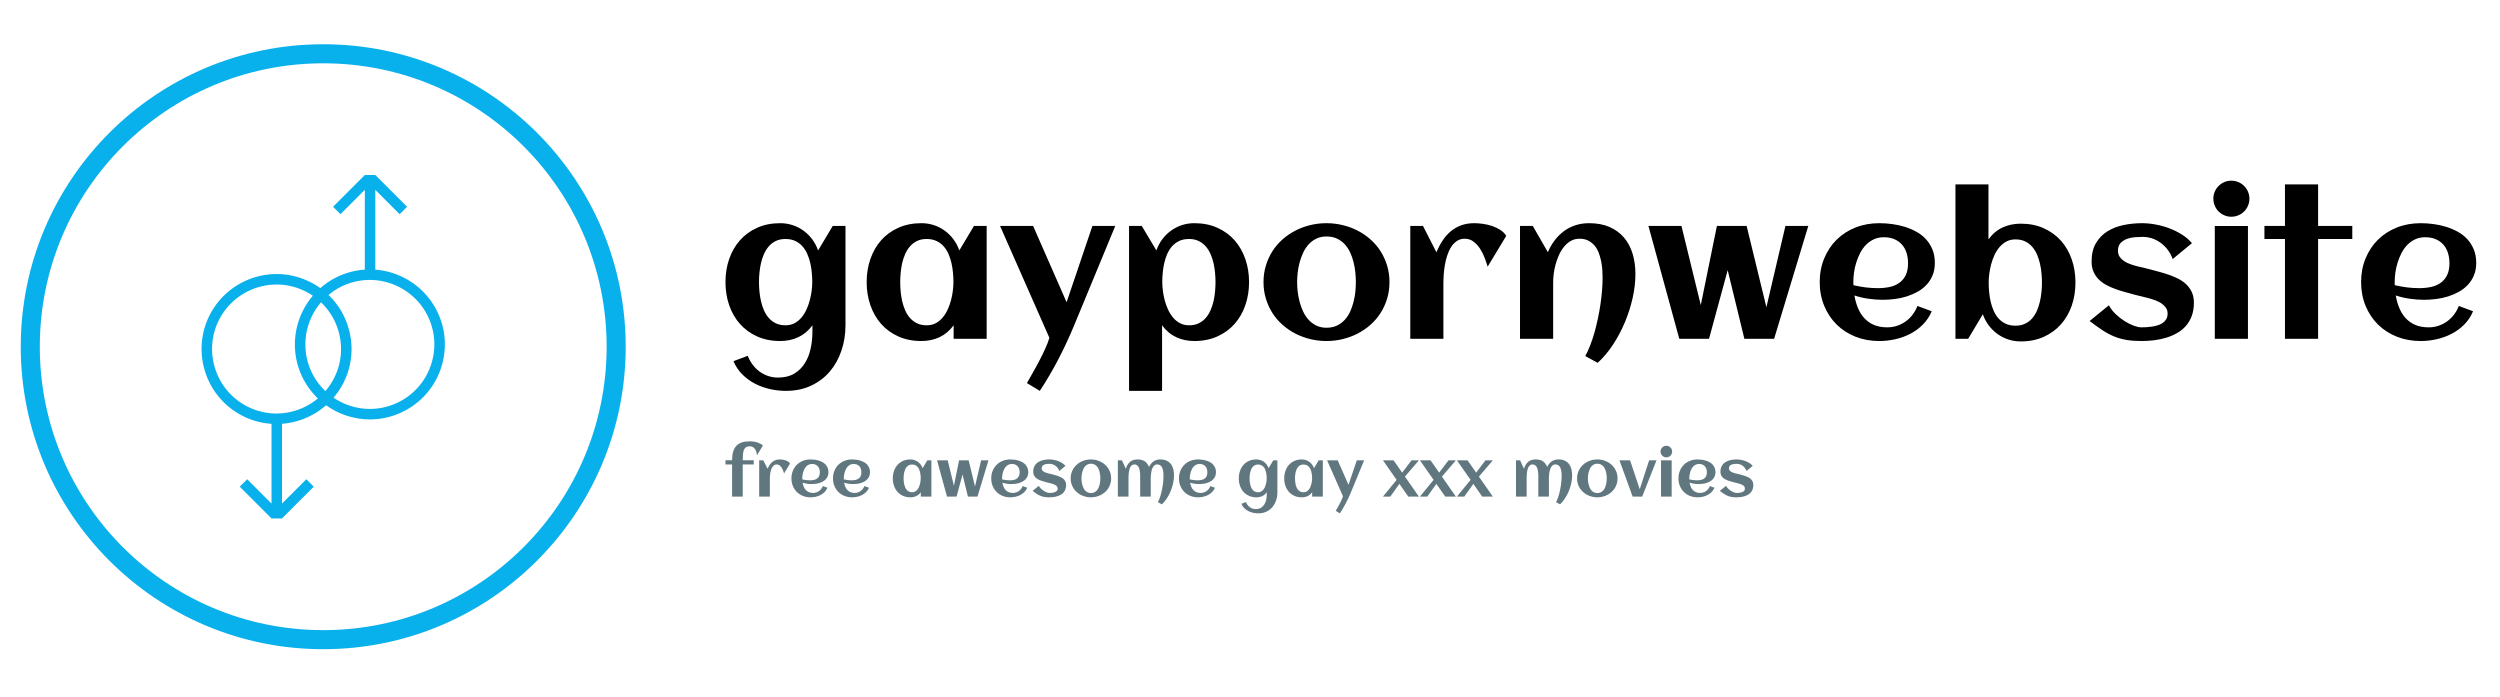
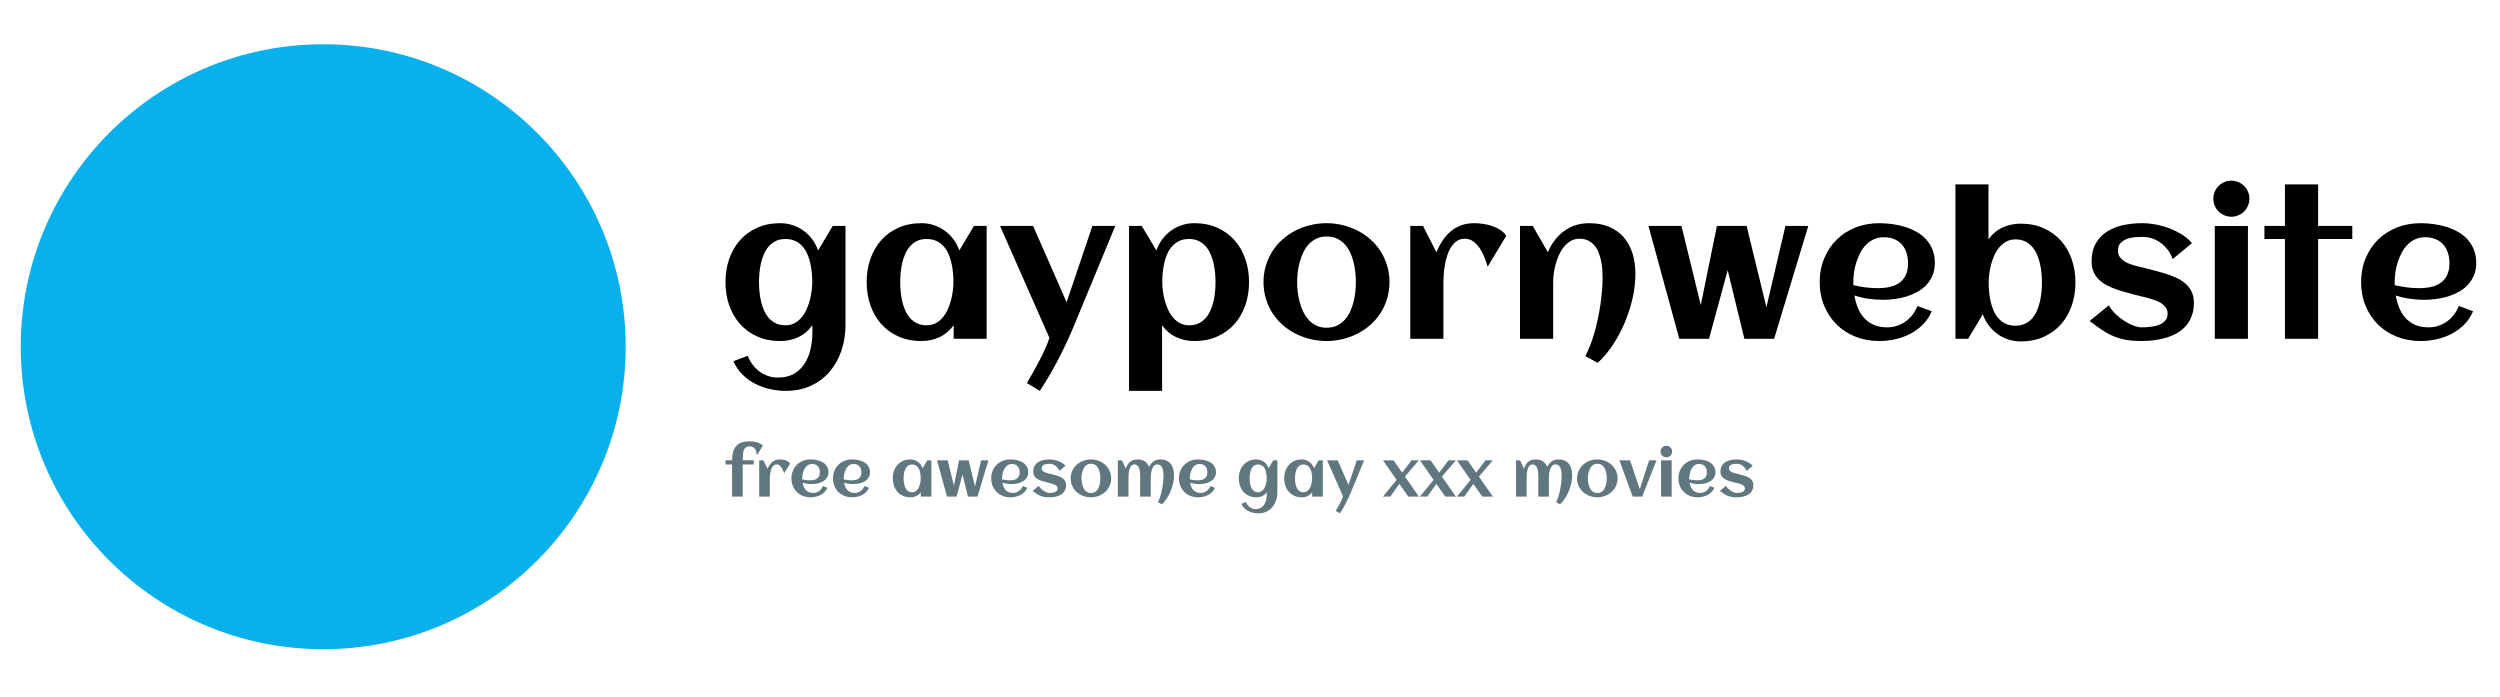
<svg xmlns="http://www.w3.org/2000/svg" version="1.1" width="226" height="63" viewBox="0 0 226 63">
  <g transform="matrix(1,0,0,1,-0.137,3.844)">
    <svg viewBox="0 0 396 98" data-background-color="#dedede" preserveAspectRatio="xMidYMid meet" height="55" width="226">
      <g id="tight-bounds" transform="matrix(1,0,0,1,0.24,0.278)">
        <svg viewBox="0 0 395.52 97.443" height="97.443" width="395.52">
          <g>
            <svg viewBox="0 0 554.73 136.667" height="97.443" width="395.52">
              <g transform="matrix(1,0,0,1,159.21,30.69)">
                <svg viewBox="0 0 395.52 75.288" height="75.288" width="395.52">
                  <g id="textblocktransform">
                    <svg viewBox="0 0 395.52 75.288" height="75.288" width="395.52" id="textblock">
                      <g>
                        <svg viewBox="0 0 395.52 47.745" height="47.745" width="395.52">
                          <g transform="matrix(1,0,0,1,0,0)">
                            <svg width="395.52" viewBox="1.86 -39.5 437.37 52.51" height="47.745" data-palette-color="#000000">
                              <g class="wordmark-text-0" data-fill-palette-color="primary" id="text-0">
                                <path d="M31.84-28.2L31.84-3.39Q31.84-0.02 30.83 2.95 29.83 5.93 27.93 8.17 26.03 10.4 23.25 11.71 20.48 13.01 16.94 13.01L16.94 13.01Q14.99 13.01 13 12.57 11.01 12.13 9.24 11.22 7.47 10.3 6.07 8.9 4.66 7.5 3.86 5.59L3.86 5.59 7.42 4.25Q7.89 5.44 8.63 6.45 9.38 7.45 10.35 8.17 11.33 8.89 12.5 9.29 13.67 9.69 14.97 9.69L14.97 9.69Q17.41 9.69 19.06 8.69 20.7 7.69 21.7 6.08 22.71 4.47 23.14 2.43 23.58 0.39 23.58-1.71L23.58-1.71 23.58-3.37Q22.12-1.37 20.06-0.4 17.99 0.56 15.53 0.56L15.53 0.56Q12.3 0.56 9.77-0.59 7.23-1.73 5.47-3.72 3.71-5.71 2.78-8.4 1.86-11.08 1.86-14.16L1.86-14.16Q1.86-17.24 2.78-19.92 3.71-22.61 5.47-24.6 7.23-26.59 9.77-27.73 12.3-28.88 15.53-28.88L15.53-28.88Q17.16-28.88 18.64-28.39 20.12-27.91 21.35-27.01 22.58-26.12 23.52-24.87 24.46-23.61 25-22.07L25-22.07 28.66-28.2 31.84-28.2ZM23.54-14.16L23.54-14.16Q23.54-15.26 23.43-16.48 23.32-17.7 23.05-18.9 22.78-20.09 22.3-21.18 21.83-22.27 21.08-23.11 20.34-23.95 19.29-24.44 18.24-24.93 16.85-24.93L16.85-24.93Q15.45-24.93 14.43-24.43 13.4-23.93 12.67-23.08 11.94-22.24 11.46-21.14 10.99-20.04 10.72-18.85 10.45-17.65 10.34-16.44 10.23-15.23 10.23-14.16L10.23-14.16Q10.23-13.09 10.34-11.87 10.45-10.64 10.72-9.45 10.99-8.25 11.46-7.15 11.94-6.05 12.67-5.21 13.4-4.37 14.43-3.87 15.45-3.37 16.85-3.37L16.85-3.37Q18.12-3.37 19.1-3.89 20.09-4.42 20.84-5.3 21.58-6.18 22.09-7.3 22.61-8.42 22.92-9.62 23.24-10.82 23.39-12 23.54-13.18 23.54-14.16ZM67.11-28.2L67.11 0 58.86 0 58.86-3.37Q57.39-1.37 55.33-0.4 53.27 0.56 50.8 0.56L50.8 0.56Q47.58 0.56 45.04-0.59 42.5-1.73 40.74-3.72 38.99-5.71 38.06-8.4 37.13-11.08 37.13-14.16L37.13-14.16Q37.13-17.24 38.06-19.92 38.99-22.61 40.74-24.6 42.5-26.59 45.04-27.73 47.58-28.88 50.8-28.88L50.8-28.88Q52.44-28.88 53.92-28.39 55.39-27.91 56.63-27.01 57.86-26.12 58.8-24.87 59.74-23.61 60.28-22.07L60.28-22.07 63.94-28.2 67.11-28.2ZM58.81-14.16L58.81-14.16Q58.81-15.26 58.7-16.48 58.59-17.7 58.32-18.9 58.05-20.09 57.58-21.18 57.1-22.27 56.36-23.11 55.61-23.95 54.56-24.44 53.51-24.93 52.12-24.93L52.12-24.93Q50.73-24.93 49.7-24.43 48.68-23.93 47.95-23.08 47.21-22.24 46.74-21.14 46.26-20.04 45.99-18.85 45.73-17.65 45.62-16.44 45.51-15.23 45.51-14.16L45.51-14.16Q45.51-13.09 45.62-11.87 45.73-10.64 45.99-9.45 46.26-8.25 46.74-7.15 47.21-6.05 47.95-5.21 48.68-4.37 49.7-3.87 50.73-3.37 52.12-3.37L52.12-3.37Q53.39-3.37 54.38-3.89 55.37-4.42 56.11-5.3 56.86-6.18 57.37-7.3 57.88-8.42 58.2-9.62 58.52-10.82 58.66-12 58.81-13.18 58.81-14.16ZM93.53-28.2L99.24-28.2 88.98-3.39Q87.23 0.85 85.07 5.02 82.91 9.18 80.39 13.01L80.39 13.01 77.17 11.06Q77.78 9.96 78.61 8.52 79.44 7.08 80.24 5.54 81.05 4 81.73 2.5 82.42 1 82.78-0.24L82.78-0.24 70.45-28.2 78.71-28.2 87.08-9.13 93.53-28.2ZM132.66-14.16L132.66-14.16Q132.66-11.08 131.73-8.4 130.8-5.71 129.05-3.72 127.29-1.73 124.75-0.59 122.21 0.56 118.99 0.56L118.99 0.56Q116.52 0.56 114.46-0.4 112.39-1.37 110.93-3.37L110.93-3.37 110.93 13.01 102.68 13.01 102.68-28.2 105.85-28.2 109.51-22.07Q110.05-23.61 110.99-24.87 111.93-26.12 113.16-27.01 114.4-27.91 115.87-28.39 117.35-28.88 118.99-28.88L118.99-28.88Q122.21-28.88 124.75-27.73 127.29-26.59 129.05-24.6 130.8-22.61 131.73-19.92 132.66-17.24 132.66-14.16ZM124.28-14.16L124.28-14.16Q124.28-15.23 124.17-16.44 124.06-17.65 123.8-18.85 123.53-20.04 123.05-21.14 122.58-22.24 121.84-23.08 121.11-23.93 120.07-24.43 119.04-24.93 117.67-24.93L117.67-24.93Q116.25-24.93 115.21-24.44 114.18-23.95 113.43-23.11 112.69-22.27 112.21-21.18 111.74-20.09 111.47-18.9 111.2-17.7 111.09-16.48 110.98-15.26 110.98-14.16L110.98-14.16Q110.98-13.18 111.13-12 111.27-10.82 111.59-9.62 111.91-8.42 112.42-7.3 112.93-6.18 113.68-5.3 114.42-4.42 115.41-3.89 116.4-3.37 117.67-3.37L117.67-3.37Q119.06-3.37 120.09-3.87 121.11-4.37 121.84-5.21 122.58-6.05 123.05-7.15 123.53-8.25 123.8-9.45 124.06-10.64 124.17-11.87 124.28-13.09 124.28-14.16ZM167.74-14.16L167.74-14.16Q167.74-11.96 167.15-10.03 166.57-8.11 165.53-6.47 164.49-4.83 163.03-3.53 161.56-2.22 159.82-1.32 158.07-0.42 156.08 0.07 154.09 0.56 151.99 0.56L151.99 0.56Q149.89 0.56 147.91 0.07 145.94-0.42 144.19-1.32 142.45-2.22 140.98-3.53 139.52-4.83 138.48-6.47 137.44-8.11 136.86-10.05 136.27-11.99 136.27-14.16L136.27-14.16Q136.27-16.33 136.86-18.27 137.44-20.21 138.48-21.85 139.52-23.49 140.98-24.79 142.45-26.1 144.19-27 145.94-27.91 147.91-28.39 149.89-28.88 151.99-28.88L151.99-28.88Q154.09-28.88 156.08-28.39 158.07-27.91 159.82-27 161.56-26.1 163.03-24.79 164.49-23.49 165.53-21.85 166.57-20.21 167.15-18.27 167.74-16.33 167.74-14.16ZM159.34-14.16L159.34-14.16Q159.34-15.33 159.21-16.64 159.07-17.94 158.75-19.2 158.44-20.46 157.89-21.62 157.34-22.78 156.53-23.65 155.73-24.51 154.6-25.04 153.48-25.56 151.99-25.56L151.99-25.56Q150.58-25.56 149.48-25.02 148.38-24.49 147.56-23.6 146.74-22.71 146.19-21.53 145.64-20.36 145.3-19.1 144.96-17.85 144.81-16.56 144.67-15.28 144.67-14.16L144.67-14.16Q144.67-13.04 144.81-11.76 144.96-10.47 145.3-9.2 145.64-7.93 146.19-6.77 146.74-5.62 147.56-4.72 148.38-3.83 149.48-3.3 150.58-2.76 151.99-2.76L151.99-2.76Q153.46-2.76 154.58-3.28 155.7-3.81 156.52-4.69 157.34-5.57 157.88-6.71 158.41-7.86 158.74-9.13 159.07-10.4 159.21-11.69 159.34-12.99 159.34-14.16ZM196.91-25.71L196.91-25.71 192.27-18.02Q191.98-18.99 191.52-20.21 191.05-21.44 190.37-22.5 189.68-23.56 188.73-24.28 187.78-25 186.54-25L186.54-25Q185.39-25 184.55-24.41 183.7-23.83 183.12-22.89 182.53-21.95 182.15-20.76 181.77-19.58 181.57-18.37 181.36-17.16 181.29-16.05 181.21-14.94 181.21-14.14L181.21-14.14 181.21 0 172.94 0 172.94-28.2 176.11-28.2 179.46-21.63Q180.14-23.22 181.02-24.55 181.9-25.88 183.04-26.84 184.19-27.81 185.64-28.34 187.1-28.88 188.93-28.88L188.93-28.88Q189.88-28.88 191.05-28.72 192.22-28.56 193.35-28.19 194.47-27.81 195.42-27.2 196.37-26.59 196.91-25.71ZM229.18-16.16L229.18-16.16Q229.18-13.31 228.49-10.21 227.79-7.1 226.55-4.13 225.3-1.15 223.57 1.48 221.84 4.1 219.76 6.01L219.76 6.01 216.66 4.32Q217.32 3.1 217.9 1.59 218.49 0.07 218.97-1.62 219.44-3.32 219.82-5.13 220.2-6.93 220.46-8.7 220.71-10.47 220.85-12.15 220.98-13.82 220.98-15.26L220.98-15.26Q220.98-16.21 220.91-17.3 220.83-18.38 220.6-19.47 220.37-20.56 219.98-21.56 219.59-22.56 218.94-23.32 218.3-24.07 217.38-24.54 216.46-25 215.22-25L215.22-25Q214-25 213.05-24.45 212.09-23.9 211.36-23.01 210.63-22.12 210.1-20.97 209.58-19.82 209.25-18.62 208.92-17.41 208.77-16.24 208.63-15.06 208.63-14.14L208.63-14.14 208.63 0 200.35 0 200.35-28.2 203.53-28.2 207.31-21.63Q207.99-23.27 209.02-24.61 210.04-25.95 211.34-26.9 212.63-27.86 214.21-28.37 215.78-28.88 217.61-28.88L217.61-28.88Q220.54-28.88 222.71-27.93 224.89-26.98 226.33-25.28 227.77-23.58 228.48-21.25 229.18-18.92 229.18-16.16ZM252.23-17.14L247.57 0 240.14 0 232.43-28.2 240.68-28.2 245.51-8.42 249.54-28.2 256.96-28.2 261.9-7.89 266.66-28.2 272.37-28.2 263.83 0 256.4 0 252.23-17.14ZM283.65-13.38L283.65-13.38Q285.16-13.04 286.67-12.84 288.19-12.65 289.73-12.65L289.73-12.65Q291.34-12.65 292.72-12.95 294.1-13.26 295.11-13.98 296.12-14.7 296.71-15.89 297.29-17.09 297.29-18.87L297.29-18.87Q297.29-20.31 296.9-21.51 296.51-22.71 295.74-23.56 294.98-24.41 293.85-24.89 292.73-25.37 291.24-25.37L291.24-25.37Q289.85-25.37 288.74-24.85 287.63-24.34 286.78-23.47 285.94-22.61 285.34-21.46 284.75-20.31 284.36-19.07 283.96-17.82 283.79-16.55 283.62-15.28 283.62-14.16L283.62-14.16Q283.62-13.96 283.62-13.77 283.62-13.57 283.65-13.38ZM303.98-18.95L303.98-18.95Q303.98-17.21 303.42-15.86 302.86-14.5 301.9-13.48 300.93-12.45 299.66-11.74 298.39-11.04 296.95-10.58 295.51-10.13 293.99-9.94 292.46-9.74 291.02-9.74L291.02-9.74Q289.19-9.74 287.41-10 285.62-10.25 283.89-10.82L283.89-10.82Q284.16-9.2 284.75-7.75 285.33-6.3 286.31-5.21 287.28-4.13 288.71-3.49 290.14-2.86 292.09-2.86L292.09-2.86Q293.39-2.86 294.56-3.25 295.73-3.64 296.71-4.35 297.69-5.05 298.43-6.03 299.17-7.01 299.64-8.2L299.64-8.2 303.2-6.88Q302.4-4.96 300.99-3.55 299.59-2.15 297.82-1.23 296.05-0.32 294.06 0.12 292.07 0.56 290.12 0.56L290.12 0.56Q286.89 0.56 284.16-0.52 281.43-1.61 279.45-3.56 277.47-5.52 276.35-8.23 275.22-10.94 275.22-14.16L275.22-14.16Q275.22-17.38 276.35-20.09 277.47-22.8 279.45-24.76 281.43-26.71 284.16-27.8 286.89-28.88 290.12-28.88L290.12-28.88Q291.68-28.88 293.31-28.66 294.95-28.44 296.49-27.97 298.03-27.49 299.39-26.73 300.76-25.98 301.77-24.87 302.79-23.75 303.39-22.29 303.98-20.83 303.98-18.95ZM339.11-14.06L339.11-14.06Q339.11-10.99 338.19-8.3 337.26-5.62 335.5-3.63 333.74-1.64 331.2-0.49 328.66 0.66 325.44 0.66L325.44 0.66Q323.81 0.66 322.33 0.17 320.85-0.32 319.62-1.21 318.39-2.1 317.45-3.34 316.51-4.59 315.97-6.13L315.97-6.13 312.31 0 309.13 0 309.13-38.57 317.38-38.57 317.38-24.83Q318.85-26.86 320.91-27.81 322.98-28.76 325.44-28.76L325.44-28.76Q328.66-28.76 331.2-27.61 333.74-26.46 335.5-24.49 337.26-22.51 338.19-19.82 339.11-17.14 339.11-14.06ZM330.74-14.06L330.74-14.06Q330.74-15.14 330.63-16.35 330.52-17.55 330.25-18.75 329.98-19.95 329.51-21.04 329.03-22.14 328.3-22.99 327.57-23.83 326.54-24.33 325.51-24.83 324.12-24.83L324.12-24.83Q322.85-24.83 321.86-24.3 320.88-23.78 320.13-22.9 319.39-22.02 318.87-20.9 318.36-19.78 318.04-18.58 317.73-17.38 317.58-16.21 317.43-15.04 317.43-14.06L317.43-14.06Q317.43-12.96 317.54-11.74 317.65-10.52 317.92-9.31 318.19-8.11 318.67-7.02 319.14-5.93 319.89-5.09 320.63-4.25 321.67-3.76 322.71-3.27 324.12-3.27L324.12-3.27Q325.49-3.27 326.53-3.77 327.57-4.27 328.3-5.11 329.03-5.96 329.51-7.07 329.98-8.18 330.25-9.38 330.52-10.57 330.63-11.78 330.74-12.99 330.74-14.06ZM368.7-9.01L368.7-9.01Q368.7-7.15 368.16-5.71 367.63-4.27 366.7-3.21 365.77-2.15 364.5-1.43 363.23-0.71 361.78-0.27 360.33 0.17 358.74 0.37 357.15 0.56 355.59 0.56L355.59 0.56Q353.49 0.56 351.88 0.29 350.27 0.02 348.8-0.57 347.34-1.17 345.89-2.12 344.43-3.08 342.65-4.44L342.65-4.44 347.46-8.37Q348.12-7.13 349.21-6.12 350.29-5.1 351.46-4.37 352.64-3.64 353.73-3.25 354.83-2.86 355.52-2.86L355.52-2.86Q356.08-2.86 356.79-2.89 357.49-2.93 358.23-3.04 358.96-3.15 359.67-3.37 360.38-3.59 360.92-3.97 361.47-4.35 361.8-4.92 362.13-5.49 362.13-6.3L362.13-6.3Q362.13-7.13 361.71-7.75 361.28-8.37 360.6-8.84 359.91-9.3 359.03-9.62 358.15-9.94 357.26-10.18 356.37-10.42 355.54-10.61 354.71-10.79 354.1-10.96L354.1-10.96Q352.98-11.28 351.73-11.61 350.49-11.94 349.27-12.37 348.05-12.79 346.94-13.38 345.82-13.96 344.98-14.78 344.14-15.6 343.64-16.71 343.14-17.82 343.14-19.31L343.14-19.31Q343.14-22.05 344.23-23.89 345.31-25.73 347.09-26.84 348.88-27.95 351.15-28.42 353.42-28.88 355.76-28.88L355.76-28.88Q357.37-28.88 359.15-28.55 360.94-28.22 362.62-27.58 364.31-26.93 365.77-26 367.24-25.07 368.21-23.88L368.21-23.88 363.4-19.92Q362.87-21.39 362-22.44 361.13-23.49 360.12-24.16 359.11-24.83 358.04-25.15 356.98-25.46 356.08-25.46L356.08-25.46Q355.2-25.46 354.1-25.39 353-25.32 352.04-24.98 351.07-24.63 350.4-23.94 349.73-23.24 349.73-22.02L349.73-22.02Q349.73-21.14 350.13-20.52 350.54-19.9 351.2-19.45 351.85-18.99 352.7-18.69 353.54-18.38 354.42-18.15 355.3-17.92 356.13-17.75 356.96-17.58 357.62-17.38L357.62-17.38Q358.74-17.07 360-16.74 361.25-16.41 362.48-15.98 363.7-15.55 364.83-14.98 365.97-14.4 366.82-13.57 367.68-12.74 368.19-11.63 368.7-10.52 368.7-9.01ZM382.57-35.01L382.57-35.01Q382.57-34.08 382.21-33.25 381.86-32.42 381.25-31.81 380.64-31.2 379.81-30.85 378.98-30.49 378.05-30.49L378.05-30.49Q377.12-30.49 376.3-30.85 375.49-31.2 374.87-31.81 374.26-32.42 373.91-33.25 373.56-34.08 373.56-35.01L373.56-35.01Q373.56-35.94 373.91-36.76 374.26-37.57 374.87-38.18 375.49-38.79 376.3-39.15 377.12-39.5 378.05-39.5L378.05-39.5Q378.98-39.5 379.81-39.15 380.64-38.79 381.25-38.18 381.86-37.57 382.21-36.76 382.57-35.94 382.57-35.01ZM382.2-28.17L382.2 0 373.92 0 373.92-28.17 382.2-28.17ZM399.73-24.93L399.73 0 391.45 0 391.45-24.93 386.32-24.93 386.32-28.2 391.45-28.2 391.45-38.57 399.73-38.57 399.73-28.2 408.27-28.2 408.27-24.93 399.73-24.93ZM418.89-13.38L418.89-13.38Q420.4-13.04 421.92-12.84 423.43-12.65 424.97-12.65L424.97-12.65Q426.58-12.65 427.96-12.95 429.34-13.26 430.35-13.98 431.36-14.7 431.95-15.89 432.54-17.09 432.54-18.87L432.54-18.87Q432.54-20.31 432.15-21.51 431.75-22.71 430.99-23.56 430.22-24.41 429.09-24.89 427.97-25.37 426.48-25.37L426.48-25.37Q425.09-25.37 423.98-24.85 422.87-24.34 422.03-23.47 421.18-22.61 420.59-21.46 419.99-20.31 419.6-19.07 419.21-17.82 419.03-16.55 418.86-15.28 418.86-14.16L418.86-14.16Q418.86-13.96 418.86-13.77 418.86-13.57 418.89-13.38ZM439.23-18.95L439.23-18.95Q439.23-17.21 438.66-15.86 438.1-14.5 437.14-13.48 436.17-12.45 434.9-11.74 433.63-11.04 432.19-10.58 430.75-10.13 429.23-9.94 427.7-9.74 426.26-9.74L426.26-9.74Q424.43-9.74 422.65-10 420.87-10.25 419.13-10.82L419.13-10.82Q419.4-9.2 419.99-7.75 420.57-6.3 421.55-5.21 422.53-4.13 423.95-3.49 425.38-2.86 427.34-2.86L427.34-2.86Q428.63-2.86 429.8-3.25 430.97-3.64 431.95-4.35 432.93-5.05 433.67-6.03 434.42-7.01 434.88-8.2L434.88-8.2 438.44-6.88Q437.64-4.96 436.23-3.55 434.83-2.15 433.06-1.23 431.29-0.32 429.3 0.12 427.31 0.56 425.36 0.56L425.36 0.56Q422.14 0.56 419.4-0.52 416.67-1.61 414.69-3.56 412.71-5.52 411.59-8.23 410.47-10.94 410.47-14.16L410.47-14.16Q410.47-17.38 411.59-20.09 412.71-22.8 414.69-24.76 416.67-26.71 419.4-27.8 422.14-28.88 425.36-28.88L425.36-28.88Q426.92-28.88 428.56-28.66 430.19-28.44 431.73-27.97 433.27-27.49 434.64-26.73 436-25.98 437.02-24.87 438.03-23.75 438.63-22.29 439.23-20.83 439.23-18.95Z" fill="#000000" data-fill-palette-color="primary" />
                              </g>
                            </svg>
                          </g>
                        </svg>
                      </g>
                      <g transform="matrix(1,0,0,1,0,59.016)">
                        <svg viewBox="0 0 232.21 16.272" height="16.272" width="232.21">
                          <g transform="matrix(1,0,0,1,0,0)">
                            <svg width="232.21" viewBox="0.66 -42.94 798.49 55.95" height="16.272" data-palette-color="#61777f">
                              <path d="M29.79-39.79L29.79-39.79 25.12-32.08Q25.05-33.01 24.78-34.22 24.51-35.42 23.89-36.5 23.27-37.57 22.18-38.32 21.09-39.06 19.41-39.06L19.41-39.06Q17.68-39.06 16.63-38.38 15.58-37.7 15.01-36.33 14.45-34.96 14.26-32.93 14.06-30.91 14.06-28.22L14.06-28.22 22.61-28.22 22.61-24.95 14.06-24.95 14.06 0 5.79 0 5.79-24.95 0.66-24.95 0.66-28.22 5.79-28.22Q5.79-32.1 6.62-34.89 7.45-37.67 9.13-39.47 10.82-41.26 13.37-42.1 15.92-42.94 19.34-42.94L19.34-42.94Q21.39-42.94 23.01-42.66 24.63-42.38 25.89-41.93 27.15-41.48 28.1-40.92 29.05-40.36 29.79-39.79ZM50.83-25.71L50.83-25.71 46.19-18.02Q45.9-18.99 45.43-20.21 44.97-21.44 44.28-22.5 43.6-23.56 42.65-24.28 41.7-25 40.45-25L40.45-25Q39.3-25 38.46-24.41 37.62-23.83 37.03-22.89 36.45-21.95 36.07-20.76 35.69-19.58 35.48-18.37 35.28-17.16 35.2-16.05 35.13-14.94 35.13-14.14L35.13-14.14 35.13 0 26.85 0 26.85-28.2 30.03-28.2 33.37-21.63Q34.06-23.22 34.93-24.55 35.81-25.88 36.96-26.84 38.11-27.81 39.56-28.34 41.01-28.88 42.84-28.88L42.84-28.88Q43.8-28.88 44.97-28.72 46.14-28.56 47.26-28.19 48.39-27.81 49.34-27.2 50.29-26.59 50.83-25.71ZM60.32-13.38L60.32-13.38Q61.84-13.04 63.35-12.84 64.86-12.65 66.4-12.65L66.4-12.65Q68.01-12.65 69.39-12.95 70.77-13.26 71.78-13.98 72.8-14.7 73.38-15.89 73.97-17.09 73.97-18.87L73.97-18.87Q73.97-20.31 73.58-21.51 73.19-22.71 72.42-23.56 71.65-24.41 70.53-24.89 69.4-25.37 67.91-25.37L67.91-25.37Q66.52-25.37 65.41-24.85 64.3-24.34 63.46-23.47 62.62-22.61 62.02-21.46 61.42-20.31 61.03-19.07 60.64-17.82 60.47-16.55 60.3-15.28 60.3-14.16L60.3-14.16Q60.3-13.96 60.3-13.77 60.3-13.57 60.32-13.38ZM80.66-18.95L80.66-18.95Q80.66-17.21 80.1-15.86 79.54-14.5 78.57-13.48 77.61-12.45 76.34-11.74 75.07-11.04 73.63-10.58 72.19-10.13 70.66-9.94 69.14-9.74 67.7-9.74L67.7-9.74Q65.86-9.74 64.08-10 62.3-10.25 60.57-10.82L60.57-10.82Q60.83-9.2 61.42-7.75 62.01-6.3 62.98-5.21 63.96-4.13 65.39-3.49 66.82-2.86 68.77-2.86L68.77-2.86Q70.06-2.86 71.24-3.25 72.41-3.64 73.38-4.35 74.36-5.05 75.1-6.03 75.85-7.01 76.31-8.2L76.31-8.2 79.88-6.88Q79.07-4.96 77.67-3.55 76.26-2.15 74.49-1.23 72.72-0.32 70.73 0.12 68.75 0.56 66.79 0.56L66.79 0.56Q63.57 0.56 60.83-0.52 58.1-1.61 56.12-3.56 54.15-5.52 53.02-8.23 51.9-10.94 51.9-14.16L51.9-14.16Q51.9-17.38 53.02-20.09 54.15-22.8 56.12-24.76 58.1-26.71 60.83-27.8 63.57-28.88 66.79-28.88L66.79-28.88Q68.35-28.88 69.99-28.66 71.63-28.44 73.16-27.97 74.7-27.49 76.07-26.73 77.44-25.98 78.45-24.87 79.46-23.75 80.06-22.29 80.66-20.83 80.66-18.95ZM92.6-13.38L92.6-13.38Q94.11-13.04 95.62-12.84 97.14-12.65 98.67-12.65L98.67-12.65Q100.29-12.65 101.66-12.95 103.04-13.26 104.06-13.98 105.07-14.7 105.66-15.89 106.24-17.09 106.24-18.87L106.24-18.87Q106.24-20.31 105.85-21.51 105.46-22.71 104.69-23.56 103.92-24.41 102.8-24.89 101.68-25.37 100.19-25.37L100.19-25.37Q98.8-25.37 97.69-24.85 96.57-24.34 95.73-23.47 94.89-22.61 94.29-21.46 93.69-20.31 93.3-19.07 92.91-17.82 92.74-16.55 92.57-15.28 92.57-14.16L92.57-14.16Q92.57-13.96 92.57-13.77 92.57-13.57 92.6-13.38ZM112.93-18.95L112.93-18.95Q112.93-17.21 112.37-15.86 111.81-14.5 110.84-13.48 109.88-12.45 108.61-11.74 107.34-11.04 105.9-10.58 104.46-10.13 102.93-9.94 101.41-9.74 99.97-9.74L99.97-9.74Q98.14-9.74 96.35-10 94.57-10.25 92.84-10.82L92.84-10.82Q93.11-9.2 93.69-7.75 94.28-6.3 95.26-5.21 96.23-4.13 97.66-3.49 99.09-2.86 101.04-2.86L101.04-2.86Q102.34-2.86 103.51-3.25 104.68-3.64 105.66-4.35 106.63-5.05 107.38-6.03 108.12-7.01 108.59-8.2L108.59-8.2 112.15-6.88Q111.35-4.96 109.94-3.55 108.54-2.15 106.77-1.23 105-0.32 103.01 0.12 101.02 0.56 99.06 0.56L99.06 0.56Q95.84 0.56 93.11-0.52 90.37-1.61 88.4-3.56 86.42-5.52 85.3-8.23 84.17-10.94 84.17-14.16L84.17-14.16Q84.17-17.38 85.3-20.09 86.42-22.8 88.4-24.76 90.37-26.71 93.11-27.8 95.84-28.88 99.06-28.88L99.06-28.88Q100.63-28.88 102.26-28.66 103.9-28.44 105.44-27.97 106.97-27.49 108.34-26.73 109.71-25.98 110.72-24.87 111.74-23.75 112.33-22.29 112.93-20.83 112.93-18.95ZM160.63-28.2L160.63 0 152.38 0 152.38-3.37Q150.92-1.37 148.85-0.4 146.79 0.56 144.32 0.56L144.32 0.56Q141.1 0.56 138.56-0.59 136.02-1.73 134.26-3.72 132.51-5.71 131.58-8.4 130.65-11.08 130.65-14.16L130.65-14.16Q130.65-17.24 131.58-19.92 132.51-22.61 134.26-24.6 136.02-26.59 138.56-27.73 141.1-28.88 144.32-28.88L144.32-28.88Q145.96-28.88 147.44-28.39 148.91-27.91 150.15-27.01 151.38-26.12 152.32-24.87 153.26-23.61 153.8-22.07L153.8-22.07 157.46-28.2 160.63-28.2ZM152.33-14.16L152.33-14.16Q152.33-15.26 152.22-16.48 152.11-17.7 151.84-18.9 151.57-20.09 151.1-21.18 150.62-22.27 149.88-23.11 149.13-23.95 148.08-24.44 147.03-24.93 145.64-24.93L145.64-24.93Q144.25-24.93 143.22-24.43 142.2-23.93 141.47-23.08 140.73-22.24 140.26-21.14 139.78-20.04 139.51-18.85 139.25-17.65 139.14-16.44 139.03-15.23 139.03-14.16L139.03-14.16Q139.03-13.09 139.14-11.87 139.25-10.64 139.51-9.45 139.78-8.25 140.26-7.15 140.73-6.05 141.47-5.21 142.2-4.37 143.22-3.87 144.25-3.37 145.64-3.37L145.64-3.37Q146.91-3.37 147.9-3.89 148.89-4.42 149.63-5.3 150.38-6.18 150.89-7.3 151.4-8.42 151.72-9.62 152.04-10.82 152.18-12 152.33-13.18 152.33-14.16ZM184.82-17.14L180.16 0 172.74 0 165.02-28.2 173.28-28.2 178.11-8.42 182.14-28.2 189.56-28.2 194.49-7.89 199.25-28.2 204.97-28.2 196.42 0 189 0 184.82-17.14ZM215.53-13.38L215.53-13.38Q217.05-13.04 218.56-12.84 220.08-12.65 221.61-12.65L221.61-12.65Q223.22-12.65 224.6-12.95 225.98-13.26 227-13.98 228.01-14.7 228.6-15.89 229.18-17.09 229.18-18.87L229.18-18.87Q229.18-20.31 228.79-21.51 228.4-22.71 227.63-23.56 226.86-24.41 225.74-24.89 224.62-25.37 223.13-25.37L223.13-25.37Q221.74-25.37 220.62-24.85 219.51-24.34 218.67-23.47 217.83-22.61 217.23-21.46 216.63-20.31 216.24-19.07 215.85-17.82 215.68-16.55 215.51-15.28 215.51-14.16L215.51-14.16Q215.51-13.96 215.51-13.77 215.51-13.57 215.53-13.38ZM235.87-18.95L235.87-18.95Q235.87-17.21 235.31-15.86 234.75-14.5 233.78-13.48 232.82-12.45 231.55-11.74 230.28-11.04 228.84-10.58 227.4-10.13 225.87-9.94 224.35-9.74 222.91-9.74L222.91-9.74Q221.08-9.74 219.29-10 217.51-10.25 215.78-10.82L215.78-10.82Q216.05-9.2 216.63-7.75 217.22-6.3 218.2-5.21 219.17-4.13 220.6-3.49 222.03-2.86 223.98-2.86L223.98-2.86Q225.28-2.86 226.45-3.25 227.62-3.64 228.6-4.35 229.57-5.05 230.32-6.03 231.06-7.01 231.53-8.2L231.53-8.2 235.09-6.88Q234.28-4.96 232.88-3.55 231.48-2.15 229.71-1.23 227.94-0.32 225.95 0.12 223.96 0.56 222 0.56L222 0.56Q218.78 0.56 216.05-0.52 213.31-1.61 211.34-3.56 209.36-5.52 208.23-8.23 207.11-10.94 207.11-14.16L207.11-14.16Q207.11-17.38 208.23-20.09 209.36-22.8 211.34-24.76 213.31-26.71 216.05-27.8 218.78-28.88 222-28.88L222-28.88Q223.57-28.88 225.2-28.66 226.84-28.44 228.38-27.97 229.91-27.49 231.28-26.73 232.65-25.98 233.66-24.87 234.67-23.75 235.27-22.29 235.87-20.83 235.87-18.95ZM265.29-9.01L265.29-9.01Q265.29-7.15 264.75-5.71 264.21-4.27 263.29-3.21 262.36-2.15 261.09-1.43 259.82-0.71 258.37-0.27 256.91 0.17 255.33 0.37 253.74 0.56 252.18 0.56L252.18 0.56Q250.08 0.56 248.47 0.29 246.86 0.02 245.39-0.57 243.93-1.17 242.47-2.12 241.02-3.08 239.24-4.44L239.24-4.44 244.05-8.37Q244.71-7.13 245.79-6.12 246.88-5.1 248.05-4.37 249.22-3.64 250.32-3.25 251.42-2.86 252.1-2.86L252.1-2.86Q252.67-2.86 253.37-2.89 254.08-2.93 254.81-3.04 255.55-3.15 256.25-3.37 256.96-3.59 257.51-3.97 258.06-4.35 258.39-4.92 258.72-5.49 258.72-6.3L258.72-6.3Q258.72-7.13 258.29-7.75 257.87-8.37 257.18-8.84 256.5-9.3 255.62-9.62 254.74-9.94 253.85-10.18 252.96-10.42 252.13-10.61 251.3-10.79 250.69-10.96L250.69-10.96Q249.56-11.28 248.32-11.61 247.07-11.94 245.85-12.37 244.63-12.79 243.52-13.38 242.41-13.96 241.57-14.78 240.73-15.6 240.23-16.71 239.73-17.82 239.73-19.31L239.73-19.31Q239.73-22.05 240.81-23.89 241.9-25.73 243.68-26.84 245.46-27.95 247.73-28.42 250-28.88 252.35-28.88L252.35-28.88Q253.96-28.88 255.74-28.55 257.52-28.22 259.21-27.58 260.89-26.93 262.36-26 263.82-25.07 264.8-23.88L264.8-23.88 259.99-19.92Q259.45-21.39 258.59-22.44 257.72-23.49 256.71-24.16 255.69-24.83 254.63-25.15 253.57-25.46 252.67-25.46L252.67-25.46Q251.79-25.46 250.69-25.39 249.59-25.32 248.63-24.98 247.66-24.63 246.99-23.94 246.32-23.24 246.32-22.02L246.32-22.02Q246.32-21.14 246.72-20.52 247.12-19.9 247.78-19.45 248.44-18.99 249.28-18.69 250.13-18.38 251.01-18.15 251.88-17.92 252.71-17.75 253.54-17.58 254.2-17.38L254.2-17.38Q255.33-17.07 256.58-16.74 257.84-16.41 259.06-15.98 260.28-15.55 261.42-14.98 262.55-14.4 263.41-13.57 264.26-12.74 264.77-11.63 265.29-10.52 265.29-9.01ZM300.27-14.16L300.27-14.16Q300.27-11.96 299.68-10.03 299.1-8.11 298.06-6.47 297.02-4.83 295.56-3.53 294.09-2.22 292.35-1.32 290.6-0.42 288.61 0.07 286.62 0.56 284.52 0.56L284.52 0.56Q282.42 0.56 280.45 0.07 278.47-0.42 276.72-1.32 274.98-2.22 273.51-3.53 272.05-4.83 271.01-6.47 269.97-8.11 269.39-10.05 268.8-11.99 268.8-14.16L268.8-14.16Q268.8-16.33 269.39-18.27 269.97-20.21 271.01-21.85 272.05-23.49 273.51-24.79 274.98-26.1 276.72-27 278.47-27.91 280.45-28.39 282.42-28.88 284.52-28.88L284.52-28.88Q286.62-28.88 288.61-28.39 290.6-27.91 292.35-27 294.09-26.1 295.56-24.79 297.02-23.49 298.06-21.85 299.1-20.21 299.68-18.27 300.27-16.33 300.27-14.16ZM291.87-14.16L291.87-14.16Q291.87-15.33 291.74-16.64 291.6-17.94 291.29-19.2 290.97-20.46 290.42-21.62 289.87-22.78 289.06-23.65 288.26-24.51 287.14-25.04 286.01-25.56 284.52-25.56L284.52-25.56Q283.11-25.56 282.01-25.02 280.91-24.49 280.09-23.6 279.27-22.71 278.73-21.53 278.18-20.36 277.83-19.1 277.49-17.85 277.35-16.56 277.2-15.28 277.2-14.16L277.2-14.16Q277.2-13.04 277.35-11.76 277.49-10.47 277.83-9.2 278.18-7.93 278.73-6.77 279.27-5.62 280.09-4.72 280.91-3.83 282.01-3.3 283.11-2.76 284.52-2.76L284.52-2.76Q285.99-2.76 287.11-3.28 288.23-3.81 289.05-4.69 289.87-5.57 290.41-6.71 290.94-7.86 291.27-9.13 291.6-10.4 291.74-11.69 291.87-12.99 291.87-14.16ZM349.1-16.46L349.1-16.46Q349.1-13.55 348.41-10.4 347.73-7.25 346.5-4.26 345.26-1.27 343.53 1.39 341.8 4.05 339.67 6.01L339.67 6.01 336.57 4.32Q337.28 3.05 337.87 1.46 338.45-0.12 338.94-1.88 339.43-3.64 339.79-5.49 340.16-7.35 340.42-9.19 340.67-11.04 340.8-12.77 340.92-14.5 340.92-16.02L340.92-16.02Q340.92-16.87 340.87-17.87 340.82-18.87 340.66-19.87 340.5-20.87 340.18-21.79 339.87-22.71 339.32-23.43 338.77-24.15 337.95-24.57 337.13-25 335.99-25L335.99-25Q334.86-25 334.07-24.4 333.28-23.8 332.71-22.85 332.15-21.9 331.82-20.7 331.49-19.51 331.32-18.3 331.15-17.09 331.09-15.99 331.03-14.89 331.03-14.14L331.03-14.14 331.03 0 322.8 0 322.8-13.13Q322.8-13.99 322.83-15.2 322.85-16.41 322.77-17.72 322.68-19.04 322.45-20.35 322.22-21.66 321.72-22.68 321.22-23.71 320.36-24.35 319.51-25 318.21-25L318.21-25Q317.11-25 316.37-24.39 315.62-23.78 315.12-22.81 314.62-21.85 314.34-20.64 314.06-19.43 313.93-18.23 313.79-17.02 313.77-15.93 313.74-14.84 313.74-14.14L313.74-14.14 313.74 0 305.47 0 305.47-28.2 308.64-28.2 311.67-21.63Q312.69-25.05 314.9-26.97 317.11-28.88 320.78-28.88L320.78-28.88Q324.07-28.88 326.24-27.51 328.42-26.15 329.66-23.07L329.66-23.07Q330.37-24.41 331.24-25.49 332.1-26.56 333.17-27.32 334.23-28.08 335.52-28.48 336.82-28.88 338.38-28.88L338.38-28.88Q341.26-28.88 343.3-27.94 345.34-27 346.63-25.34 347.92-23.68 348.51-21.4 349.1-19.12 349.1-16.46ZM361.37-13.38L361.37-13.38Q362.89-13.04 364.4-12.84 365.91-12.65 367.45-12.65L367.45-12.65Q369.06-12.65 370.44-12.95 371.82-13.26 372.84-13.98 373.85-14.7 374.44-15.89 375.02-17.09 375.02-18.87L375.02-18.87Q375.02-20.31 374.63-21.51 374.24-22.71 373.47-23.56 372.7-24.41 371.58-24.89 370.46-25.37 368.97-25.37L368.97-25.37Q367.58-25.37 366.46-24.85 365.35-24.34 364.51-23.47 363.67-22.61 363.07-21.46 362.47-20.31 362.08-19.07 361.69-17.82 361.52-16.55 361.35-15.28 361.35-14.16L361.35-14.16Q361.35-13.96 361.35-13.77 361.35-13.57 361.37-13.38ZM381.71-18.95L381.71-18.95Q381.71-17.21 381.15-15.86 380.59-14.5 379.62-13.48 378.66-12.45 377.39-11.74 376.12-11.04 374.68-10.58 373.24-10.13 371.71-9.94 370.19-9.74 368.75-9.74L368.75-9.74Q366.92-9.74 365.13-10 363.35-10.25 361.62-10.82L361.62-10.82Q361.89-9.2 362.47-7.75 363.06-6.3 364.04-5.21 365.01-4.13 366.44-3.49 367.87-2.86 369.82-2.86L369.82-2.86Q371.12-2.86 372.29-3.25 373.46-3.64 374.44-4.35 375.41-5.05 376.16-6.03 376.9-7.01 377.37-8.2L377.37-8.2 380.93-6.88Q380.12-4.96 378.72-3.55 377.32-2.15 375.55-1.23 373.78-0.32 371.79 0.12 369.8 0.56 367.84 0.56L367.84 0.56Q364.62 0.56 361.89-0.52 359.15-1.61 357.17-3.56 355.2-5.52 354.07-8.23 352.95-10.94 352.95-14.16L352.95-14.16Q352.95-17.38 354.07-20.09 355.2-22.8 357.17-24.76 359.15-26.71 361.89-27.8 364.62-28.88 367.84-28.88L367.84-28.88Q369.41-28.88 371.04-28.66 372.68-28.44 374.22-27.97 375.75-27.49 377.12-26.73 378.49-25.98 379.5-24.87 380.51-23.75 381.11-22.29 381.71-20.83 381.71-18.95ZM429.41-28.2L429.41-3.39Q429.41-0.02 428.41 2.95 427.41 5.93 425.5 8.17 423.6 10.4 420.83 11.71 418.06 13.01 414.52 13.01L414.52 13.01Q412.57 13.01 410.58 12.57 408.59 12.13 406.82 11.22 405.05 10.3 403.64 8.9 402.24 7.5 401.43 5.59L401.43 5.59 405 4.25Q405.46 5.44 406.21 6.45 406.95 7.45 407.93 8.17 408.9 8.89 410.07 9.29 411.25 9.69 412.54 9.69L412.54 9.69Q414.98 9.69 416.63 8.69 418.28 7.69 419.28 6.08 420.28 4.47 420.72 2.43 421.16 0.39 421.16-1.71L421.16-1.71 421.16-3.37Q419.69-1.37 417.63-0.4 415.57 0.56 413.1 0.56L413.1 0.56Q409.88 0.56 407.34-0.59 404.8-1.73 403.04-3.72 401.29-5.71 400.36-8.4 399.43-11.08 399.43-14.16L399.43-14.16Q399.43-17.24 400.36-19.92 401.29-22.61 403.04-24.6 404.8-26.59 407.34-27.73 409.88-28.88 413.1-28.88L413.1-28.88Q414.74-28.88 416.22-28.39 417.69-27.91 418.93-27.01 420.16-26.12 421.1-24.87 422.04-23.61 422.57-22.07L422.57-22.07 426.24-28.2 429.41-28.2ZM421.11-14.16L421.11-14.16Q421.11-15.26 421-16.48 420.89-17.7 420.62-18.9 420.35-20.09 419.88-21.18 419.4-22.27 418.66-23.11 417.91-23.95 416.86-24.44 415.81-24.93 414.42-24.93L414.42-24.93Q413.03-24.93 412-24.43 410.98-23.93 410.25-23.08 409.51-22.24 409.04-21.14 408.56-20.04 408.29-18.85 408.02-17.65 407.91-16.44 407.8-15.23 407.8-14.16L407.8-14.16Q407.8-13.09 407.91-11.87 408.02-10.64 408.29-9.45 408.56-8.25 409.04-7.15 409.51-6.05 410.25-5.21 410.98-4.37 412-3.87 413.03-3.37 414.42-3.37L414.42-3.37Q415.69-3.37 416.68-3.89 417.67-4.42 418.41-5.3 419.16-6.18 419.67-7.3 420.18-8.42 420.5-9.62 420.82-10.82 420.96-12 421.11-13.18 421.11-14.16ZM464.69-28.2L464.69 0 456.43 0 456.43-3.37Q454.97-1.37 452.91-0.4 450.84 0.56 448.38 0.56L448.38 0.56Q445.16 0.56 442.62-0.59 440.08-1.73 438.32-3.72 436.56-5.71 435.63-8.4 434.71-11.08 434.71-14.16L434.71-14.16Q434.71-17.24 435.63-19.92 436.56-22.61 438.32-24.6 440.08-26.59 442.62-27.73 445.16-28.88 448.38-28.88L448.38-28.88Q450.01-28.88 451.49-28.39 452.97-27.91 454.2-27.01 455.43-26.12 456.37-24.87 457.31-23.61 457.85-22.07L457.85-22.07 461.51-28.2 464.69-28.2ZM456.39-14.16L456.39-14.16Q456.39-15.26 456.28-16.48 456.17-17.7 455.9-18.9 455.63-20.09 455.15-21.18 454.68-22.27 453.93-23.11 453.19-23.95 452.14-24.44 451.09-24.93 449.7-24.93L449.7-24.93Q448.3-24.93 447.28-24.43 446.25-23.93 445.52-23.08 444.79-22.24 444.31-21.14 443.84-20.04 443.57-18.85 443.3-17.65 443.19-16.44 443.08-15.23 443.08-14.16L443.08-14.16Q443.08-13.09 443.19-11.87 443.3-10.64 443.57-9.45 443.84-8.25 444.31-7.15 444.79-6.05 445.52-5.21 446.25-4.37 447.28-3.87 448.3-3.37 449.7-3.37L449.7-3.37Q450.97-3.37 451.95-3.89 452.94-4.42 453.69-5.3 454.43-6.18 454.95-7.3 455.46-8.42 455.78-9.62 456.09-10.82 456.24-12 456.39-13.18 456.39-14.16ZM491.1-28.2L496.81-28.2 486.56-3.39Q484.8 0.85 482.64 5.02 480.48 9.18 477.97 13.01L477.97 13.01 474.74 11.06Q475.35 9.96 476.18 8.52 477.01 7.08 477.82 5.54 478.62 4 479.31 2.5 479.99 1 480.36-0.24L480.36-0.24 468.03-28.2 476.28-28.2 484.65-9.13 491.1-28.2ZM528.5-15.55L539.34 0 531.09 0 524.18-9.89 517.12 0 511.41 0 522.03-12.99 511.41-28.2 519.66-28.2 526.35-18.63 533.62-28.2 539.34-28.2 528.5-15.55ZM557.23-15.55L568.07 0 559.82 0 552.91-9.89 545.85 0 540.14 0 550.76-12.99 540.14-28.2 548.39-28.2 555.08-18.63 562.36-28.2 568.07-28.2 557.23-15.55ZM585.96-15.55L596.8 0 588.55 0 581.64-9.89 574.59 0 568.87 0 579.49-12.99 568.87-28.2 577.13-28.2 583.81-18.63 591.09-28.2 596.8-28.2 585.96-15.55ZM658.39-16.46L658.39-16.46Q658.39-13.55 657.71-10.4 657.03-7.25 655.79-4.26 654.56-1.27 652.83 1.39 651.09 4.05 648.97 6.01L648.97 6.01 645.87 4.32Q646.58 3.05 647.16 1.46 647.75-0.12 648.24-1.88 648.73-3.64 649.09-5.49 649.46-7.35 649.72-9.19 649.97-11.04 650.09-12.77 650.22-14.5 650.22-16.02L650.22-16.02Q650.22-16.87 650.17-17.87 650.12-18.87 649.96-19.87 649.8-20.87 649.48-21.79 649.17-22.71 648.62-23.43 648.07-24.15 647.25-24.57 646.43-25 645.28-25L645.28-25Q644.16-25 643.37-24.4 642.57-23.8 642.01-22.85 641.45-21.9 641.12-20.7 640.79-19.51 640.62-18.3 640.45-17.09 640.39-15.99 640.33-14.89 640.33-14.14L640.33-14.14 640.33 0 632.1 0 632.1-13.13Q632.1-13.99 632.13-15.2 632.15-16.41 632.06-17.72 631.98-19.04 631.75-20.35 631.51-21.66 631.01-22.68 630.51-23.71 629.66-24.35 628.8-25 627.51-25L627.51-25Q626.41-25 625.67-24.39 624.92-23.78 624.42-22.81 623.92-21.85 623.64-20.64 623.36-19.43 623.23-18.23 623.09-17.02 623.07-15.93 623.04-14.84 623.04-14.14L623.04-14.14 623.04 0 614.77 0 614.77-28.2 617.94-28.2 620.97-21.63Q621.99-25.05 624.2-26.97 626.41-28.88 630.07-28.88L630.07-28.88Q633.37-28.88 635.54-27.51 637.72-26.15 638.96-23.07L638.96-23.07Q639.67-24.41 640.54-25.49 641.4-26.56 642.46-27.32 643.53-28.08 644.82-28.48 646.11-28.88 647.68-28.88L647.68-28.88Q650.56-28.88 652.6-27.94 654.63-27 655.93-25.34 657.22-23.68 657.81-21.4 658.39-19.12 658.39-16.46ZM693.67-14.16L693.67-14.16Q693.67-11.96 693.08-10.03 692.5-8.11 691.46-6.47 690.42-4.83 688.96-3.53 687.49-2.22 685.75-1.32 684-0.42 682.01 0.07 680.02 0.56 677.92 0.56L677.92 0.56Q675.82 0.56 673.85 0.07 671.87-0.42 670.12-1.32 668.38-2.22 666.91-3.53 665.45-4.83 664.41-6.47 663.37-8.11 662.79-10.05 662.2-11.99 662.2-14.16L662.2-14.16Q662.2-16.33 662.79-18.27 663.37-20.21 664.41-21.85 665.45-23.49 666.91-24.79 668.38-26.1 670.12-27 671.87-27.91 673.85-28.39 675.82-28.88 677.92-28.88L677.92-28.88Q680.02-28.88 682.01-28.39 684-27.91 685.75-27 687.49-26.1 688.96-24.79 690.42-23.49 691.46-21.85 692.5-20.21 693.08-18.27 693.67-16.33 693.67-14.16ZM685.27-14.16L685.27-14.16Q685.27-15.33 685.14-16.64 685-17.94 684.69-19.2 684.37-20.46 683.82-21.62 683.27-22.78 682.46-23.65 681.66-24.51 680.54-25.04 679.41-25.56 677.92-25.56L677.92-25.56Q676.51-25.56 675.41-25.02 674.31-24.49 673.49-23.6 672.67-22.71 672.13-21.53 671.58-20.36 671.23-19.1 670.89-17.85 670.75-16.56 670.6-15.28 670.6-14.16L670.6-14.16Q670.6-13.04 670.75-11.76 670.89-10.47 671.23-9.2 671.58-7.93 672.13-6.77 672.67-5.62 673.49-4.72 674.31-3.83 675.41-3.3 676.51-2.76 677.92-2.76L677.92-2.76Q679.39-2.76 680.51-3.28 681.63-3.81 682.45-4.69 683.27-5.57 683.81-6.71 684.34-7.86 684.67-9.13 685-10.4 685.14-11.69 685.27-12.99 685.27-14.16ZM723.92-28.2L712.81 0 705.39 0 695.13-28.2 703.38-28.2 710.9-5.74 718.2-28.2 723.92-28.2ZM736.07-35.01L736.07-35.01Q736.07-34.08 735.72-33.25 735.36-32.42 734.75-31.81 734.14-31.2 733.31-30.85 732.48-30.49 731.56-30.49L731.56-30.49Q730.63-30.49 729.81-30.85 728.99-31.2 728.38-31.81 727.77-32.42 727.42-33.25 727.06-34.08 727.06-35.01L727.06-35.01Q727.06-35.94 727.42-36.76 727.77-37.57 728.38-38.18 728.99-38.79 729.81-39.15 730.63-39.5 731.56-39.5L731.56-39.5Q732.48-39.5 733.31-39.15 734.14-38.79 734.75-38.18 735.36-37.57 735.72-36.76 736.07-35.94 736.07-35.01ZM735.71-28.17L735.71 0 727.43 0 727.43-28.17 735.71-28.17ZM749.4-13.38L749.4-13.38Q750.91-13.04 752.43-12.84 753.94-12.65 755.48-12.65L755.48-12.65Q757.09-12.65 758.47-12.95 759.85-13.26 760.86-13.98 761.88-14.7 762.46-15.89 763.05-17.09 763.05-18.87L763.05-18.87Q763.05-20.31 762.66-21.51 762.27-22.71 761.5-23.56 760.73-24.41 759.61-24.89 758.48-25.37 756.99-25.37L756.99-25.37Q755.6-25.37 754.49-24.85 753.38-24.34 752.54-23.47 751.7-22.61 751.1-21.46 750.5-20.31 750.11-19.07 749.72-17.82 749.55-16.55 749.38-15.28 749.38-14.16L749.38-14.16Q749.38-13.96 749.38-13.77 749.38-13.57 749.4-13.38ZM769.74-18.95L769.74-18.95Q769.74-17.21 769.18-15.86 768.61-14.5 767.65-13.48 766.69-12.45 765.42-11.74 764.15-11.04 762.71-10.58 761.27-10.13 759.74-9.94 758.21-9.74 756.77-9.74L756.77-9.74Q754.94-9.74 753.16-10 751.38-10.25 749.64-10.82L749.64-10.82Q749.91-9.2 750.5-7.75 751.08-6.3 752.06-5.21 753.04-4.13 754.47-3.49 755.89-2.86 757.85-2.86L757.85-2.86Q759.14-2.86 760.31-3.25 761.49-3.64 762.46-4.35 763.44-5.05 764.18-6.03 764.93-7.01 765.39-8.2L765.39-8.2 768.96-6.88Q768.15-4.96 766.75-3.55 765.34-2.15 763.57-1.23 761.8-0.32 759.81 0.12 757.82 0.56 755.87 0.56L755.87 0.56Q752.65 0.56 749.91-0.52 747.18-1.61 745.2-3.56 743.22-5.52 742.1-8.23 740.98-10.94 740.98-14.16L740.98-14.16Q740.98-17.38 742.1-20.09 743.22-22.8 745.2-24.76 747.18-26.71 749.91-27.8 752.65-28.88 755.87-28.88L755.87-28.88Q757.43-28.88 759.07-28.66 760.7-28.44 762.24-27.97 763.78-27.49 765.15-26.73 766.51-25.98 767.53-24.87 768.54-23.75 769.14-22.29 769.74-20.83 769.74-18.95ZM799.15-9.01L799.15-9.01Q799.15-7.15 798.62-5.71 798.08-4.27 797.15-3.21 796.22-2.15 794.95-1.43 793.68-0.71 792.23-0.27 790.78 0.17 789.19 0.37 787.61 0.56 786.04 0.56L786.04 0.56Q783.94 0.56 782.33 0.29 780.72 0.02 779.26-0.57 777.79-1.17 776.34-2.12 774.89-3.08 773.1-4.44L773.1-4.44 777.91-8.37Q778.57-7.13 779.66-6.12 780.75-5.1 781.92-4.37 783.09-3.64 784.19-3.25 785.29-2.86 785.97-2.86L785.97-2.86Q786.53-2.86 787.24-2.89 787.95-2.93 788.68-3.04 789.41-3.15 790.12-3.37 790.83-3.59 791.38-3.97 791.93-4.35 792.26-4.92 792.59-5.49 792.59-6.3L792.59-6.3Q792.59-7.13 792.16-7.75 791.73-8.37 791.05-8.84 790.36-9.3 789.49-9.62 788.61-9.94 787.72-10.18 786.82-10.42 785.99-10.61 785.16-10.79 784.55-10.96L784.55-10.96Q783.43-11.28 782.19-11.61 780.94-11.94 779.72-12.37 778.5-12.79 777.39-13.38 776.28-13.96 775.44-14.78 774.59-15.6 774.09-16.71 773.59-17.82 773.59-19.31L773.59-19.31Q773.59-22.05 774.68-23.89 775.77-25.73 777.55-26.84 779.33-27.95 781.6-28.42 783.87-28.88 786.21-28.88L786.21-28.88Q787.83-28.88 789.61-28.55 791.39-28.22 793.07-27.58 794.76-26.93 796.22-26 797.69-25.07 798.67-23.88L798.67-23.88 793.86-19.92Q793.32-21.39 792.45-22.44 791.59-23.49 790.57-24.16 789.56-24.83 788.5-25.15 787.43-25.46 786.53-25.46L786.53-25.46Q785.65-25.46 784.55-25.39 783.46-25.32 782.49-24.98 781.53-24.63 780.86-23.94 780.18-23.24 780.18-22.02L780.18-22.02Q780.18-21.14 780.59-20.52 780.99-19.9 781.65-19.45 782.31-18.99 783.15-18.69 783.99-18.38 784.87-18.15 785.75-17.92 786.58-17.75 787.41-17.58 788.07-17.38L788.07-17.38Q789.19-17.07 790.45-16.74 791.71-16.41 792.93-15.98 794.15-15.55 795.28-14.98 796.42-14.4 797.27-13.57 798.13-12.74 798.64-11.63 799.15-10.52 799.15-9.01Z" opacity="1" transform="matrix(1,0,0,1,0,0)" fill="#61777f" class="slogan-text-1" data-fill-palette-color="secondary" id="text-1" />
                            </svg>
                          </g>
                        </svg>
                      </g>
                    </svg>
                  </g>
                </svg>
              </g>
              <g>
                <svg viewBox="0 0 136.667 136.667" height="136.667" width="136.667">
                  <g>
                    <svg />
                  </g>
                  <g id="icon-0">
                    <svg viewBox="0 0 136.667 136.667" height="136.667" width="136.667">
                      <g>
-                         <path d="M0 68.333c0-37.739 30.594-68.333 68.333-68.333 37.739 0 68.333 30.594 68.334 68.333 0 37.739-30.594 68.333-68.334 68.334-37.739 0-68.333-30.594-68.333-68.334zM68.333 132.361c35.362 0 64.028-28.666 64.028-64.028 0-35.362-28.666-64.028-64.028-64.027-35.362 0-64.028 28.666-64.027 64.027 0 35.362 28.666 64.028 64.027 64.028z" data-fill-palette-color="accent" fill="#08b0ec" stroke="transparent" />
+                         <path d="M0 68.333c0-37.739 30.594-68.333 68.333-68.333 37.739 0 68.333 30.594 68.334 68.333 0 37.739-30.594 68.333-68.334 68.334-37.739 0-68.333-30.594-68.333-68.334zM68.333 132.361z" data-fill-palette-color="accent" fill="#08b0ec" stroke="transparent" />
                      </g>
                      <g transform="matrix(1,0,0,1,40.854,29.54)">
                        <svg viewBox="0 0 54.958 77.586" height="77.586" width="54.958">
                          <g>
                            <svg version="1.1" x="0" y="0" viewBox="18.13 5.007 63.741 89.985" enable-background="new 0 0 100 100" xml:space="preserve" height="77.586" width="54.958" class="icon-dxe-0" data-fill-palette-color="accent" id="dxe-0">
                              <path fill-rule="evenodd" clip-rule="evenodd" d="M79.229 39.575C75.973 33.935 70.095 30.288 63.65 29.808V8.904L70.022 15.276 71.966 13.331 63.65 5.015V5.007H60.9L52.577 13.33 54.521 15.274 60.9 8.896V29.795A19.67 19.67 0 0 0 49.238 34.652 20 20 0 0 0 47.592 33.591 19.64 19.64 0 0 0 37.787 30.956C30.782 30.956 24.257 34.72 20.758 40.78 15.342 50.161 18.568 62.199 27.948 67.615A19.7 19.7 0 0 0 36.453 70.205V91.104L30.074 84.724 28.13 86.668 36.453 94.992V94.991 94.992H39.203V94.983L47.519 86.667 45.574 84.723 39.203 91.095V70.191A19.74 19.74 0 0 0 50.757 65.328 19.7 19.7 0 0 0 62.234 69.043C65.663 69.043 69.053 68.133 72.039 66.408A19.5 19.5 0 0 0 81.191 54.481 19.5 19.5 0 0 0 79.229 39.575M50.57 61.616A16.8 16.8 0 0 1 47.587 57.844C43.904 51.465 44.872 43.66 49.424 38.369A16.8 16.8 0 0 1 54.087 46.231 16.78 16.78 0 0 1 52.399 59.049 16.7 16.7 0 0 1 50.57 61.616M37.753 67.499C34.806 67.499 31.891 66.716 29.323 65.232 21.256 60.575 18.482 50.223 23.139 42.155A16.96 16.96 0 0 1 37.786 33.705C40.732 33.705 43.648 34.489 46.216 35.972 46.581 36.183 46.933 36.41 47.279 36.644 42.039 42.796 40.94 51.83 45.205 59.218A19.5 19.5 0 0 0 48.607 63.543 16.94 16.94 0 0 1 37.753 67.499M78.535 53.769A16.78 16.78 0 0 1 70.664 64.028 16.9 16.9 0 0 1 62.234 66.295C58.785 66.295 55.474 65.23 52.707 63.345A19.52 19.52 0 0 0 56.744 45.52 19.5 19.5 0 0 0 51.387 36.437 17 17 0 0 1 53.771 34.767 16.9 16.9 0 0 1 62.201 32.501C68.226 32.501 73.84 35.738 76.848 40.951A16.78 16.78 0 0 1 78.535 53.769" fill="#08b0ec" data-fill-palette-color="accent" />
                            </svg>
                          </g>
                        </svg>
                      </g>
                    </svg>
                  </g>
                </svg>
              </g>
            </svg>
          </g>
          <defs />
        </svg>
-         <rect width="395.52" height="97.443" fill="none" stroke="none" visibility="hidden" />
      </g>
    </svg>
  </g>
</svg>